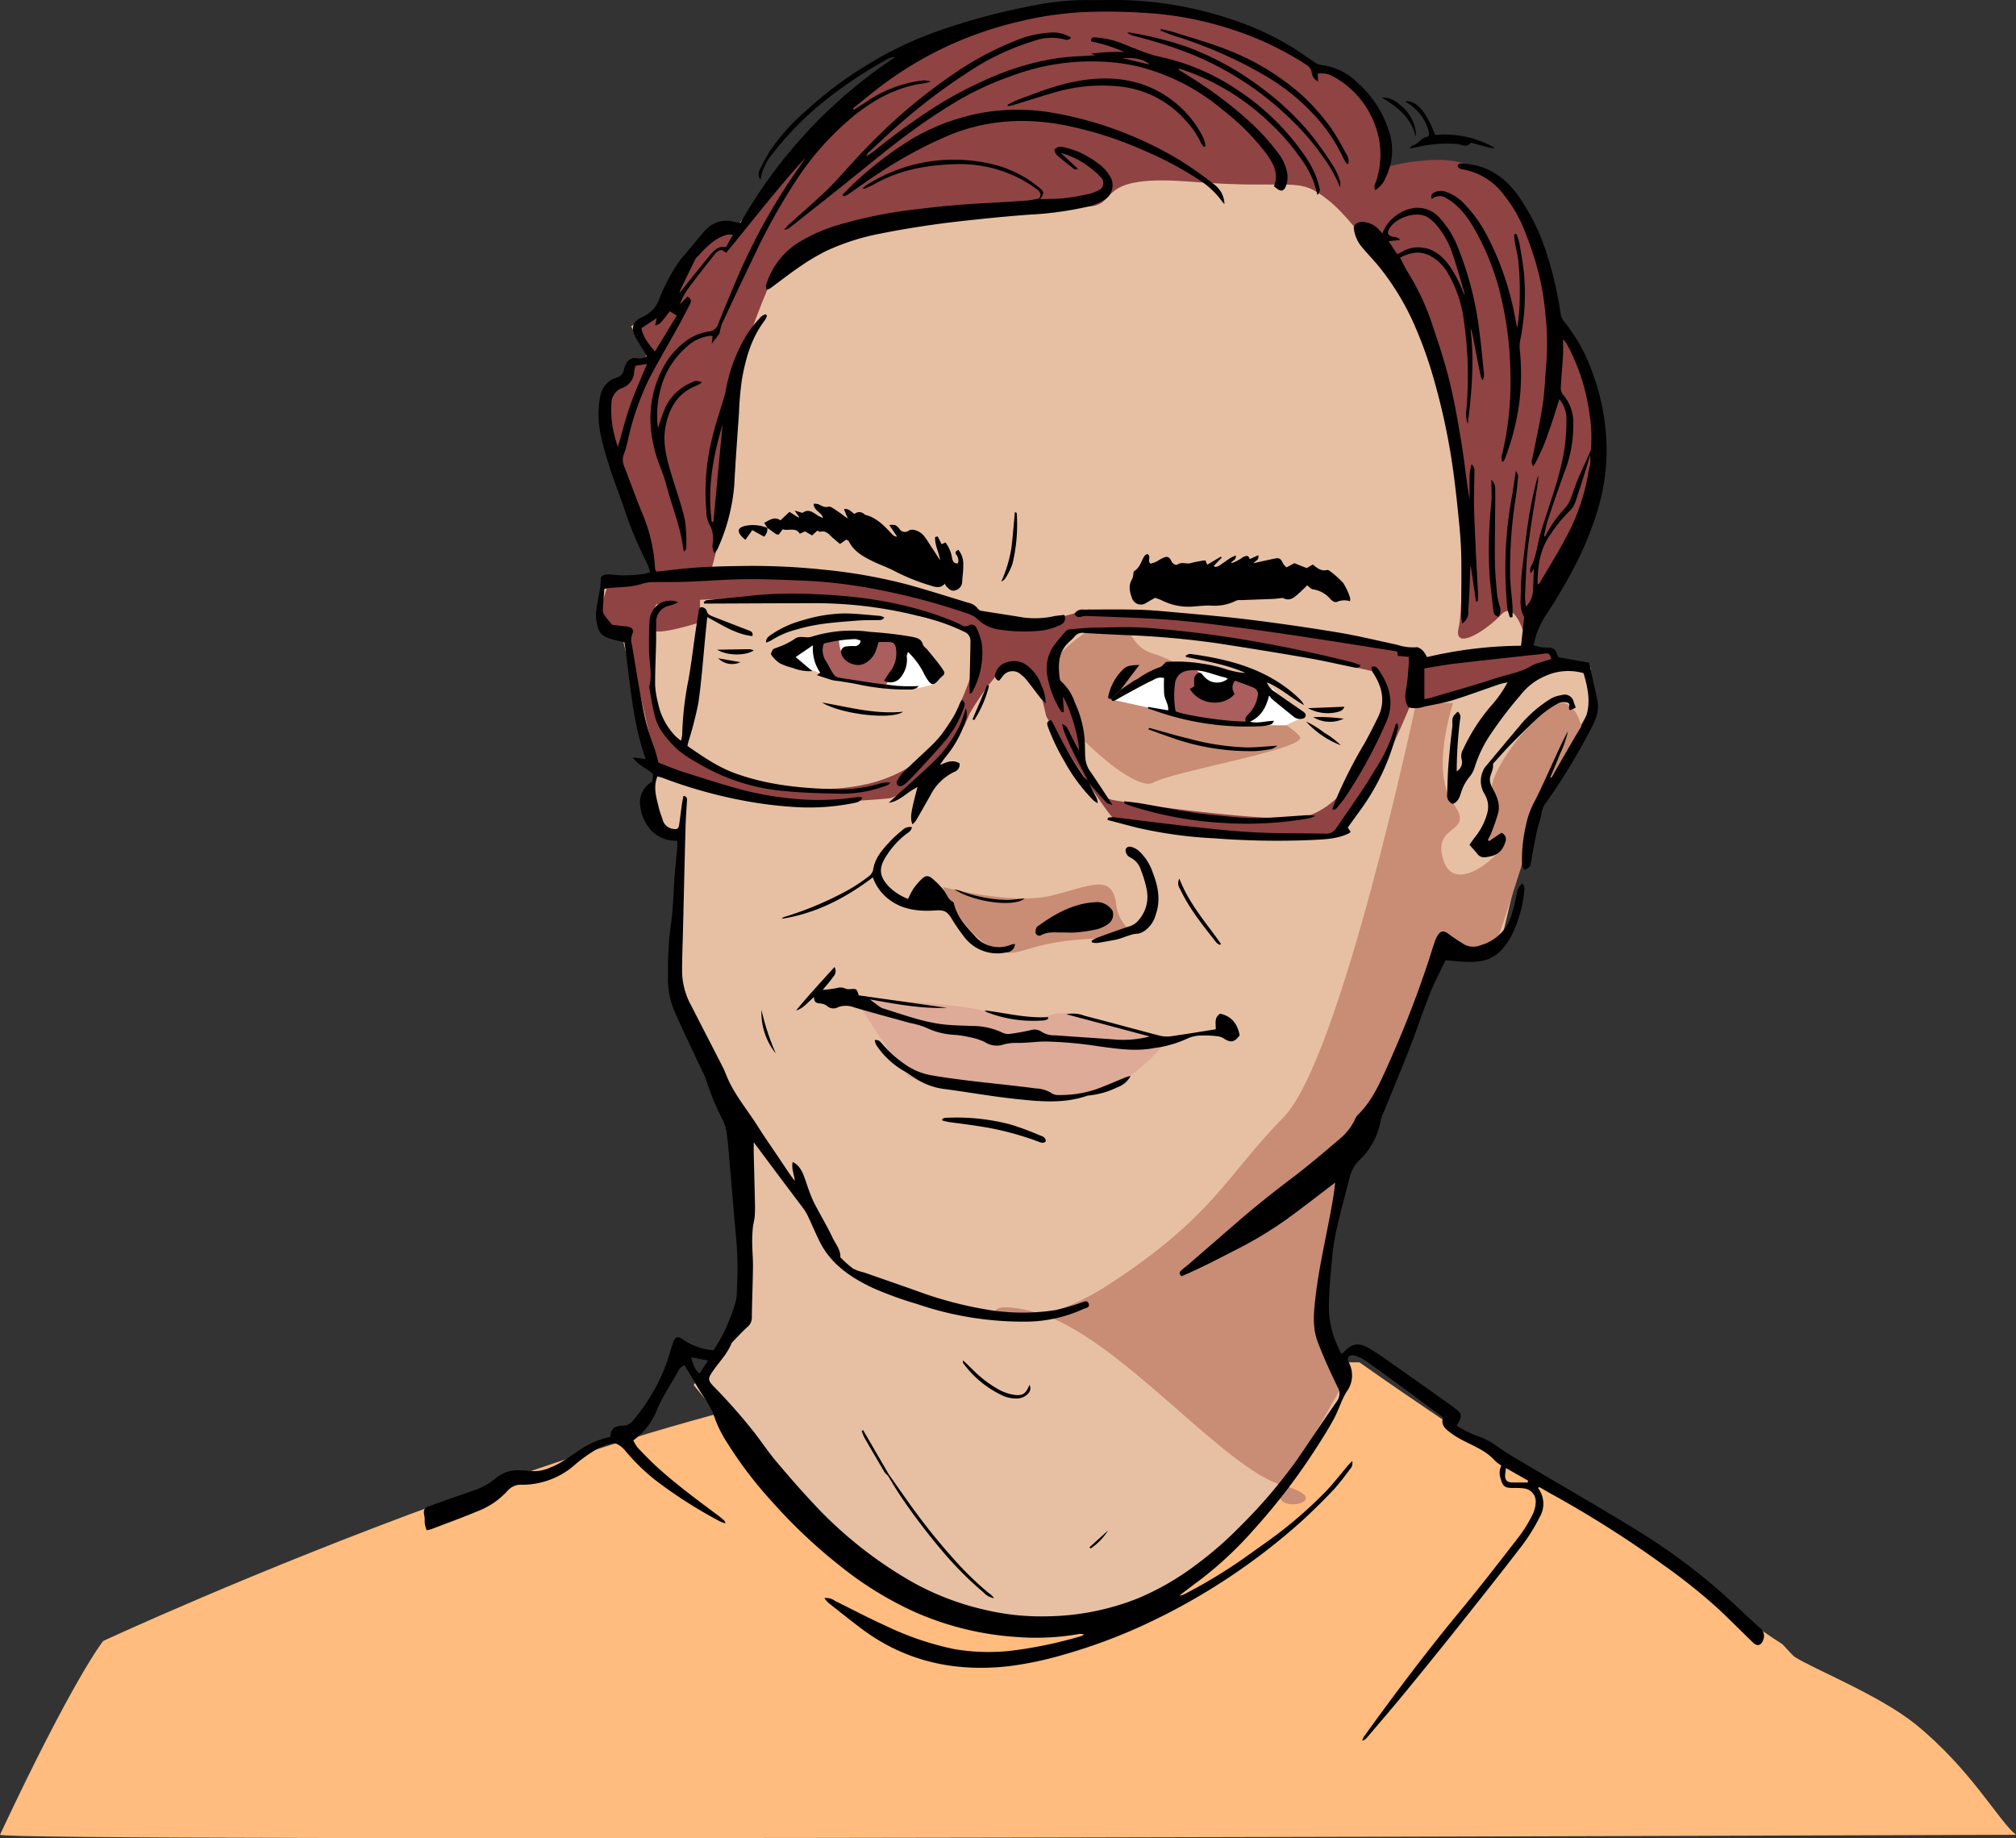
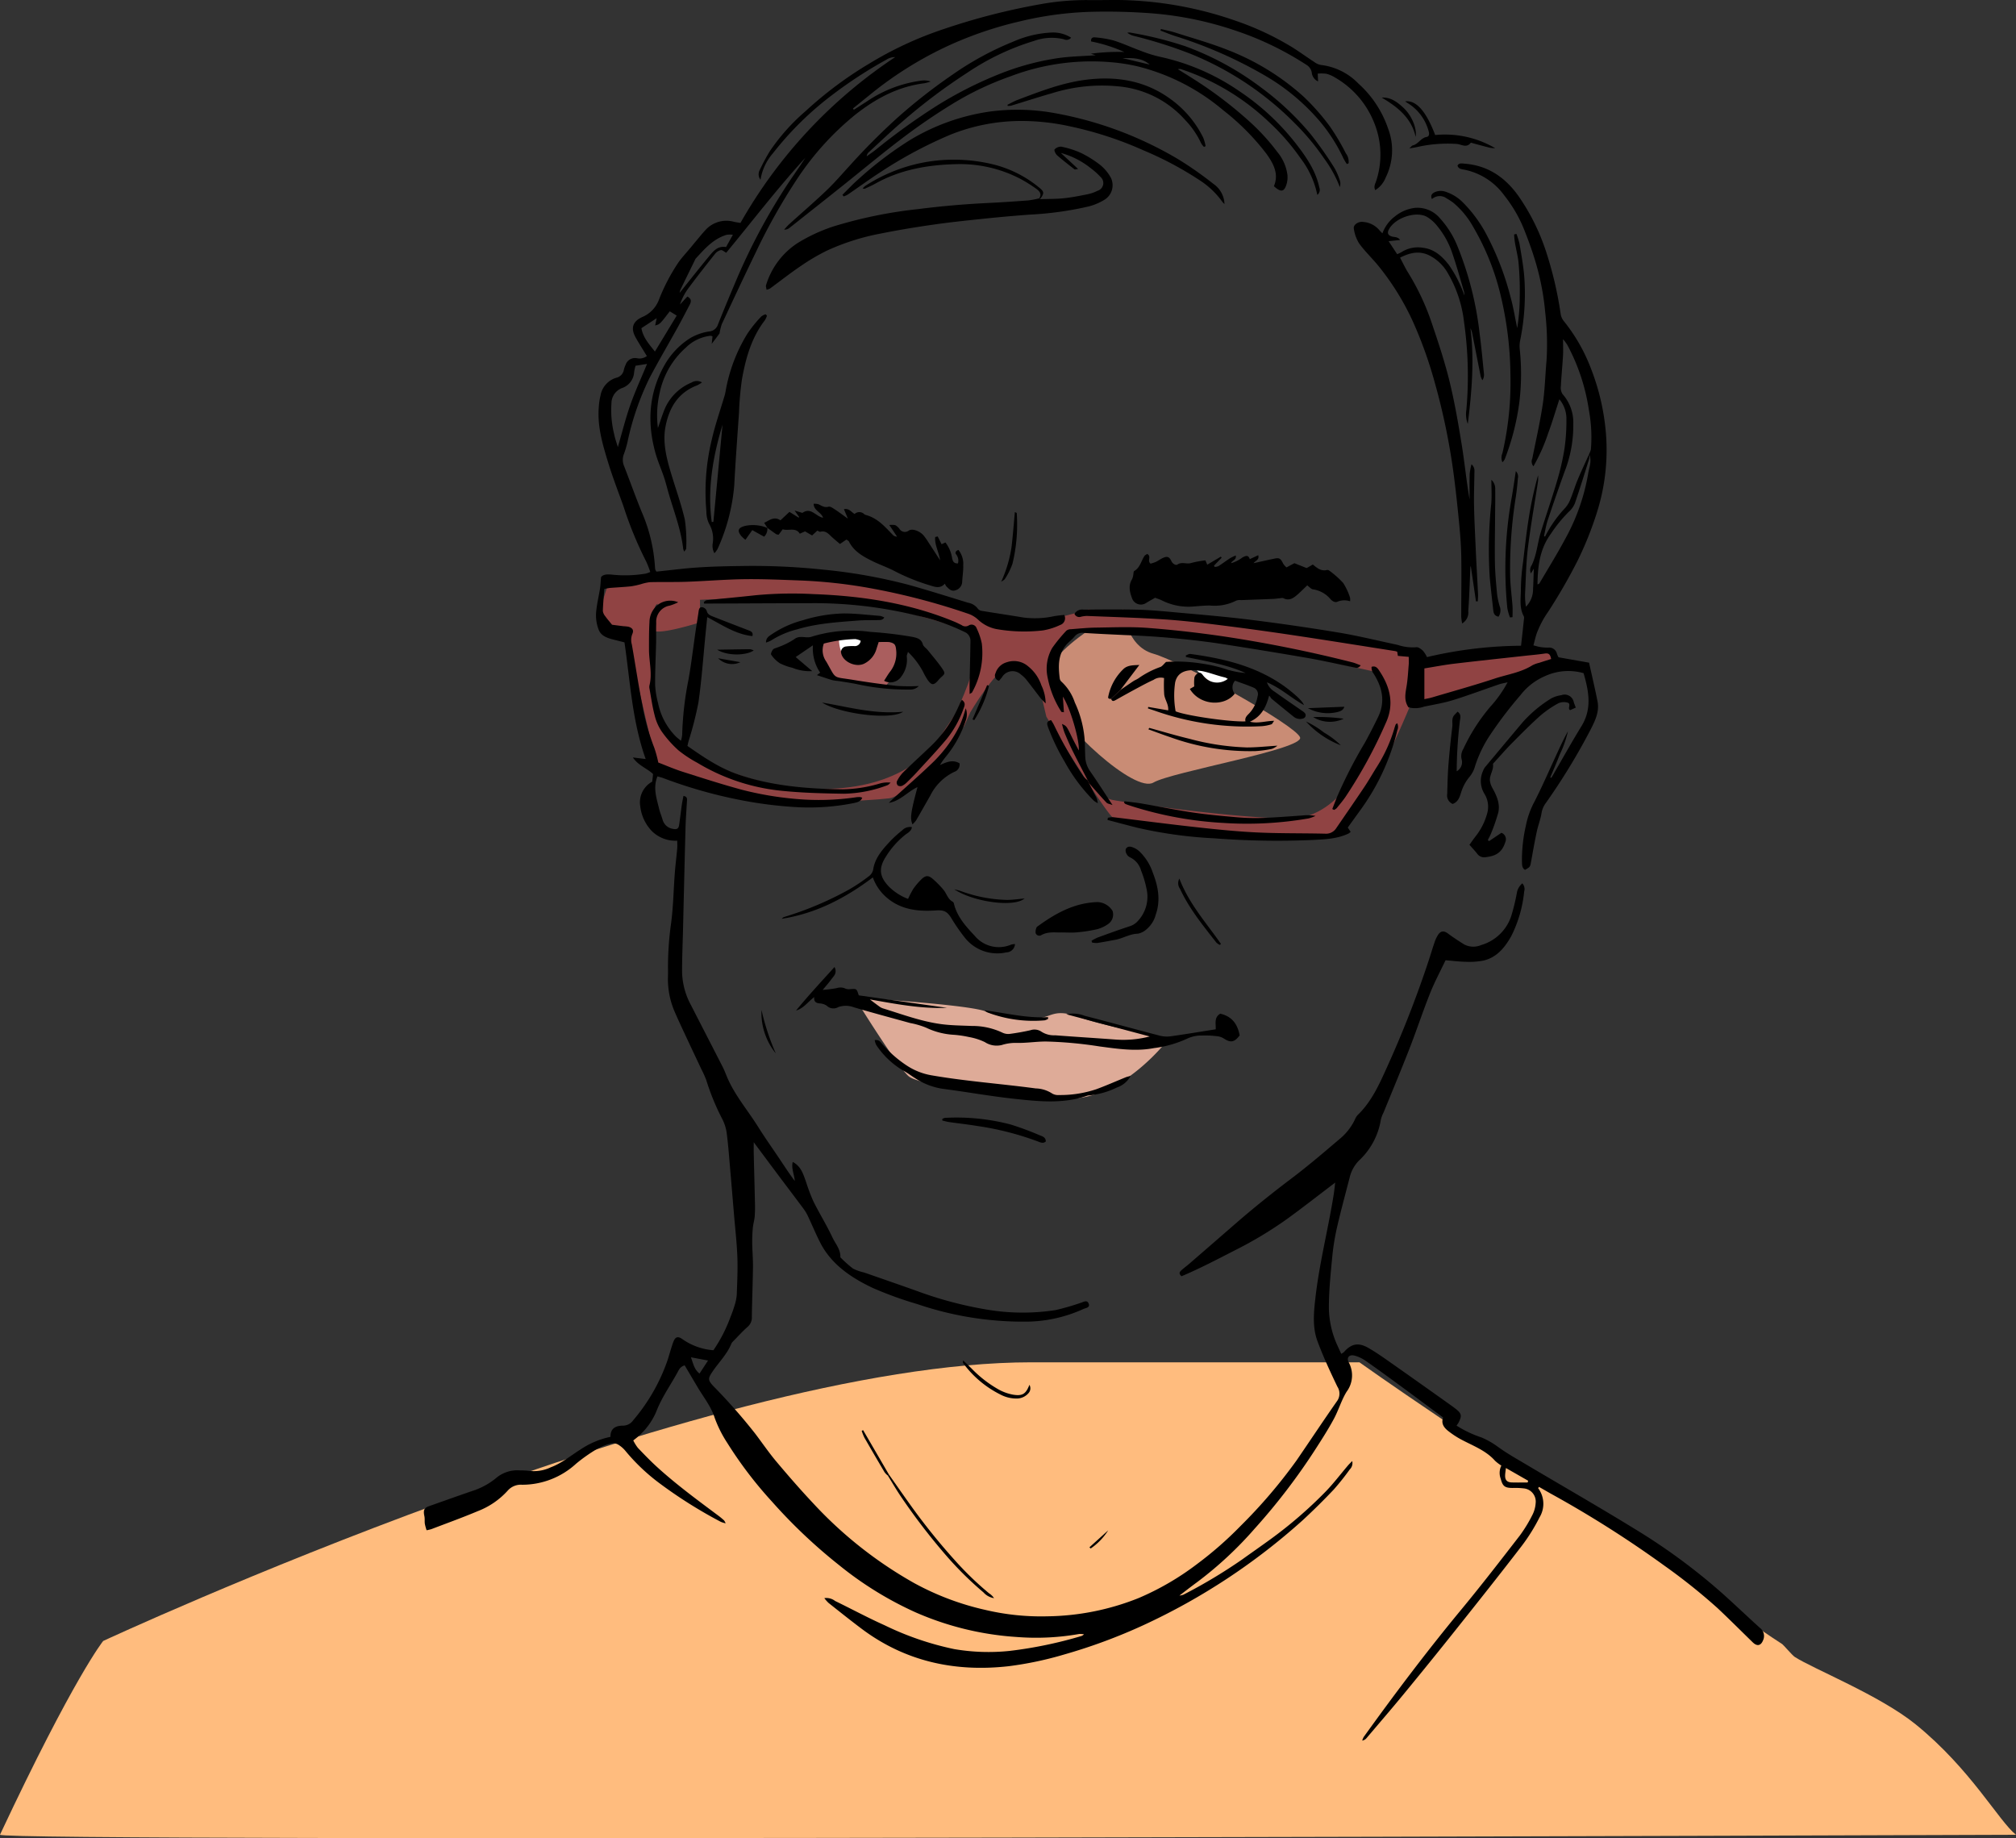
<svg xmlns="http://www.w3.org/2000/svg" width="405.028" height="369.252">
  <rect width="100%" height="100%" fill="#333333" stroke="none" />
  <defs>
    <clipPath id="a">
      <path fill="none" d="M0 0h269.237v349.664H0z" />
    </clipPath>
  </defs>
  <path d="M207.159 273.664h65.959s25.135 17.907 53.307 34.9c12.192 7.355 20.425 14.449 31.642 21.713.233.151 2.016 2.251 2.507 2.57 3.662 2.377 17.12 7.722 24.317 13.564 11.084 9 16.635 19.366 20.137 22.164-1.183-.011-405.377 1.536-405.028-.011 14.915-31.77 20.731-38.922 20.731-38.922s120.422-55.978 186.428-55.978z" fill="#ffbc7e" />
-   <path d="M167.441 22.504l-19.615 23.191h-5.577l-10.647 16.521-4.812 3.354 3.148 5.765-3.148 3.545-5.693 3.886 10.505 36.623-10.505 1.644v8l3.809 2.637 6.7 26.4-1.665 9.083 7.082 5.243v4.958l-1.8 26.2 12.606 26.417 1.684 37.267-10.155 15 19.708 24.1 26.522 21.14 32.774 2.865 23.9-11.3 21.5-24.192 6.75-12.618-6.75-13.259 5.385-32.65 6.458-10.336 13.683-32.967 6.471 2.8 6.275-4.617 5.69-24.053 11.823-20.891v-8.19h-7.424v-3.206h-6.462l2.063-5.836 11.823-26.6V78.762l-7.424-15.011-4.4-18.06-11.966-12.187h-17.091l-4.842-14.052a106.174 106.174 0 00-27.668-14.248C230.13-.165 211.5 1.024 211.5 1.024l-25.2 6.738z" fill="#e7c0a3" />
  <path d="M164.709 128.984s.346 5.476 1.669 6.565 11.66 2.091 11.66 2.091 3.921-4.048 3.378-6.554-8.152-3.634-10.64-3.253-6.067 1.151-6.067 1.151z" fill="#aa5e5e" />
  <path d="M168.539 128.286s.037 2.992 1.063 3.054 4.79-.979 4.836-2.2 1.337-1.644-.847-1.474-5.052.62-5.052.62z" fill="#fff" />
  <path d="M284.505 132.701s21.346-2.4 23.11-1.92a9.454 9.454 0 003.881 0l2.048 3.035-29.039 7.4zM140.638 120.41l-8.087-1.178s-1.635 8.1-1.377 10.115c.008.064-.229-3.084 0-2.832.583 1.331 9.464-1.49 9.464-1.49z" fill="#904343" />
  <path d="M171.705 200.409s23.06 1.365 26.418 2.806a23.05 23.05 0 0011.175 1.227c2.334-.525 3.084-1.772 7.886 0s17.721 4.093 17.721 4.093-8.976 12.052-19.959 12.166-30.068-2.58-32.355-4.469-10.886-15.823-10.886-15.823z" fill="#deab98" />
  <path d="M225.649 122.418s-18.653 9.444-15.389 16.606 17.783 20.351 21.463 18.182 30.224-6.684 29.474-9.068-23.905-15.259-29.474-16.816-6.074-8.904-6.074-8.904z" fill="#c98c75" />
-   <path d="M235.707 134.546s-.364 7.317 0 8.488 12.908 3.608 14.777 1.4 6.3-4.022 3.608-5.812-10.825-4.052-11.84-4.075-6.545-.001-6.545-.001z" fill="#aa5e5e" />
  <path d="M240.436 134.665s4.243 4.1 5.214 2.982 2.348-1.085 0-2.008a17.442 17.442 0 00-5.214-.974z" fill="#fff" />
  <path d="M122.368 116.85l20.771-2.073 29.562 2.073 23.017 5.583s6.707 2.677 10.664 2.6 12.279-2.6 12.279-2.6 31.654 2.33 41.407 4.435 25.506 4.427 25.506 4.427l-1.875 9.4-7.438-5.746s-34.806-7.853-41.91-8.083-19.55 0-19.55 0l-3.178 8.083 1.211 6.672s-5.917-8.958-9.143-8.49-8.939 10.267-8.939 10.267-2.477-.871-2.021-1.777 5.18-11.458 2.987-13.867-25.226-7.833-30.523-7.826-31.619.331-33.279 1.482-.8 20.233 0 21.987 4.458 7.971 6.821 8.4 12.915 7.225 28.027 6.665 20.838-8.286 22.078-10.359 4.224-6.207 4.224-6.207l2.233.377-1.586 3.562s-10.84 14.046-15.083 14.536-23.465 1.9-34.325-1.909-12.388-4.661-12.388-4.661l-6.234-26.939s-5.68.578-5.538-1.838 2.223-8.174 2.223-8.174z" fill="#904343" />
  <path d="M212.658 138.795a3.857 3.857 0 012.759 2.932c.384 2.337 2 8.853 2.154 10.34s2.629 7.932 5.869 8.61 32.692 4.743 38.4 3.449 9.172-6.681 9.172-6.681 7.9-14.794 7.69-15.718-1.854-7.192-1.854-7.192l7.66 4.26s-10.957 28.222-17.362 28.917-41.172-.923-43.7-3.586-13.228-20.168-13.228-20.168l-2.238-9.422z" fill="#904343" />
-   <path d="M189.437 178.175s13.7 3.659 21.7 1.76 12.356-4.714 13.133 1.885 9.062 6.066-5.4 6.788-13.995 4.888-20.006 1.5-9.427-11.933-9.427-11.933zm95.068-36.962s-15.107 71.5-26.644 83.235-13.826 19.673-34.9 33.473-31.132 1.146-14.676 5.774 37.591 31.512 49.581 34.75-4.3 6.5 0 0 12.153-20.783 12.153-20.783l-4.617-15.883 4.617-30.277s7.514-7.605 8.6-11.283 11.349-31.2 11.349-31.2 8.112 4.988 9.871 1.961 8.44-25.982 9.971-29.581 8.17-14.135 8.17-14.135-1.412-10.316-8.17-4.041-10.9 13.953-9.971 15.748-3.151 8.64-2.92 10.153 5.438-2 5.359 0-9.935 11.177-12.31 3.631 6.652-5.083 1.969-11.356 0-20.19 0-20.19z" fill="#c98c75" />
-   <path d="M164.528 129.7l1.264 4.975v1.043l-8.172-3.534 5.519-3.4zm13.552 7.752l2.902-6.218 2.268-1.2 4.393 7.418-3.073.777zm56.083-1.339l1.264 4.975v2.111l-11.741-2.594 9.087-5.4zm16.303 9.586l2.904-6.217 2.266-1.202 5.797 5.949-3.096 1.47z" fill="#fff" />
-   <path d="M131.356 115.155l-9.616-31.816 1.11-6.186 3.666-1.189s.009-3.4.578-3.415 4.26-1.029 4.26-1.029l-3.619-5.685 5.533-4.453 10.162-15.818h6.064l22.17-26.25 22.892-13.559 26.517-4.631s29.1 2.3 38.718 9.1S269 14.757 269 14.757s9.154 4.766 8.984 11.488.658 7.25.658 7.25 11.6-3.1 16.907 0 11.827 6.389 13.792 17.022 5.352 16.621 5.352 16.621 9.388 18.546 6.568 29.894-14.5 32.264-14.5 32.264-2.035-9.147-5.148-5.839-9.737 7.473-8.553 2.6 1.667-42.872-4.7-54.886-15.109-25.881-21.488-30.958-6.384-2.025-27.911-3.729-12.5 6.187-22.817 4.882-55.935 5.425-59.414 11.449-13.074 31.574-11.237 39.47-2.8 22.869-2.8 22.869z" fill="#904343" />
  <g clip-path="url(#a)" transform="translate(85.159)">
    <path d="M46.926 155.958c-.935 2.314-.166 4.393.323 6.478.176.749.494 1.467.709 2.209a2.519 2.519 0 002.106 1.863c.753.154 1.107-.031 1.215-.767.2-1.36.355-2.726.548-4.087.083-.587.213-1.168.324-1.767.779.137.731.552.707.968-.1 1.795-.241 3.587-.29 5.383-.183 6.776-.336 13.552-.5 20.329-.071 2.925-.2 5.849-.192 8.774a14.686 14.686 0 001.824 6.644c2.119 4.15 4.265 8.287 6.382 12.438.352.69.607 1.426.916 2.136 1.537 3.533 4.072 6.483 6.105 9.726 1.432 2.284 3 4.49 4.5 6.736.942 1.411 1.868 2.831 2.912 4.214-.078-1.287-.736-2.5-.408-3.82 1.687.878 2.12 2.484 2.677 4.019a36.531 36.531 0 001.469 3.892c1.222 2.451 2.68 4.8 3.841 7.271.6 1.278 1.667 2.424 1.575 3.969a24.448 24.448 0 002.544 2.27 9.523 9.523 0 002.236.787c3.505 1.221 7.014 2.435 10.511 3.677a77.171 77.171 0 0014.294 3.8 43.2 43.2 0 0013.665.074 48.706 48.706 0 005.037-1.455c.56-.158 1.32-.7 1.625.208.266.787-.636.814-1.108 1.041a28.156 28.156 0 01-11.9 2.529 65.84 65.84 0 01-21.452-3.532 73.53 73.53 0 01-8.951-3.245c-4.38-2.076-8.355-4.756-10.591-9.192-.882-1.75-1.631-3.562-2.471-5.332a8.753 8.753 0 00-.887-1.449c-1.52-2.046-3.066-4.074-4.594-6.114-1.713-2.286-3.418-4.578-5.356-7.177 0 .964-.013 1.588 0 2.212.078 3.285.171 6.571.241 9.856a26.942 26.942 0 01-.04 2.776c-.066.806-.314 1.6-.387 2.4a29.383 29.383 0 00-.119 3.073c.022 1.589.173 3.178.153 4.766-.042 3.324-.185 6.647-.227 9.971a2.454 2.454 0 01-.849 2.031c-1.051.925-1.988 1.972-2.969 2.971a1.226 1.226 0 00-.28.373c-.86 2.152-2.548 3.783-3.822 5.674-.924 1.372-.93 1.705.25 2.949a113.837 113.837 0 018.368 9.516c1.413 1.869 2.734 3.808 4.243 5.6 2.382 2.831 4.814 5.631 7.353 8.33a83.108 83.108 0 0020.32 16.061 54.673 54.673 0 0014.385 5.408 48.721 48.721 0 0012.352 1.268 50.973 50.973 0 0018.332-3.658 54.7 54.7 0 0011.727-6.814 73.288 73.288 0 008.751-7.653 103.925 103.925 0 0011.275-13.191c2.7-3.943 5.346-7.928 8.083-11.85a2.569 2.569 0 00.12-2.966c-1.434-2.98-2.825-5.991-3.981-9.079-1.07-2.856-.766-5.852-.424-8.836.8-7 2.582-13.836 3.68-20.786.11-.693.173-1.394.282-2.293-3.346 2.536-6.477 4.991-9.7 7.329a79.03 79.03 0 01-10.435 6.267c-3.555 1.821-7.1 3.684-10.729 5.213-.588-.476-.414-.851-.082-1.155.5-.459 1.06-.858 1.575-1.3q4.817-4.172 9.626-8.352c3.566-3.092 7.26-6.033 11.035-8.888 3.308-2.5 6.458-5.2 9.617-7.885a11.4 11.4 0 003.06-3.908 3 3 0 01.574-.92c2.781-2.687 4.3-6.116 5.831-9.494a215.093 215.093 0 008.356-21.343c.419-1.269.8-2.551 1.231-3.815a6.541 6.541 0 01.724-1.539c.563-.831 1.2-.826 1.995-.232 1.046.778 2.142 1.5 3.256 2.185a3.95 3.95 0 003.385.12 9 9 0 006.2-6.334 39.957 39.957 0 00.99-4.192 3.188 3.188 0 011.092-1.869 1.684 1.684 0 01.368 1.638 25.309 25.309 0 01-2.619 9.009c-1.266 2.216-2.873 4.274-5.652 4.881a15.157 15.157 0 01-3.471.226c-1.315-.023-2.628-.193-4.053-.309-1.059 2.234-2.215 4.379-3.108 6.623-1.47 3.691-2.712 7.465-4.155 11.167-1.669 4.281-3.451 8.521-5.182 12.78a6.424 6.424 0 00-.55 1.44 14.334 14.334 0 01-4.389 8.222 7.225 7.225 0 00-1.895 3.468c-.889 3.438-1.823 6.865-2.609 10.325a47.213 47.213 0 00-.911 5.94c-.3 3.114-.611 6.24-.638 9.362a18.574 18.574 0 001.661 7.95c.257.561.512 1.122.812 1.781a2.457 2.457 0 00.533-.333c1.492-1.7 2.895-2 4.894-.866 1.42.806 2.763 1.746 4.1 2.684q6.137 4.309 12.24 8.662c.387.274.771.553 1.146.841 1.291 1 1.387 1.425.642 2.877a5.62 5.62 0 01-.387.559 22.355 22.355 0 005.018 2.381 16.092 16.092 0 013.26 1.857c1.822 1.326 3.811 2.444 5.761 3.6 7.259 4.309 14.592 8.506 21.778 12.925a121.729 121.729 0 0117.758 13.091c2.491 2.242 4.914 4.555 7.4 6.8a2.029 2.029 0 01.6 2.5c-.432 1.072-1.191 1.228-2.044.4-2.363-2.3-4.69-4.634-7.094-6.893a119.115 119.115 0 00-10.708-8.548 218.894 218.894 0 00-22.829-14.468c-.778-.441-1.551-.89-2.326-1.335-.081.128-.186.241-.166.268a5.246 5.246 0 01.271 5.852 36.939 36.939 0 01-3.523 5.668c-4.312 5.618-8.723 11.166-13.138 16.709q-5.21 6.542-10.526 13.006c-2.481 3.021-5.04 5.982-7.571 8.965a1.429 1.429 0 01-.867.5 3.3 3.3 0 01.3-.73c6.257-8.7 12.711-17.264 19.566-25.546 4.055-4.9 7.941-9.932 11.827-14.959a29.019 29.019 0 002.572-4.249 6.108 6.108 0 00.58-2.224 2.659 2.659 0 00-2.4-2.958 14.991 14.991 0 00-2.229-.085c-1.56-.007-2-.337-2.387-1.84a3.313 3.313 0 01.125-2.656 7.9 7.9 0 01-1.277-.974c-1.9-2.144-4.608-3.065-7.046-4.4a18.159 18.159 0 01-2.232-1.48c-.923-.7-1.607-1.537-1.147-2.805-2.847-2.11-5.624-4.184-8.419-6.235-2.332-1.711-4.663-3.425-7.04-5.077a7.023 7.023 0 00-2.388-1.135c-1.045-.231-1.6.437-1.115 1.365a5.48 5.48 0 01-.422 5.9c-1.054 1.71-1.613 3.7-2.57 5.471-1.105 2.049-2.366 4.024-3.631 5.987a124.724 124.724 0 01-12.229 16 75.157 75.157 0 01-11.715 10.882c-1.1.8-2.168 1.641-3.448 2.615a3.684 3.684 0 00.781-.171 103.986 103.986 0 0011.794-7.065c1.922-1.382 3.871-2.729 5.783-4.125a87.051 87.051 0 0010.944-9.452c1.639-1.677 3.053-3.558 4.575-5.342.221-.259.474-.493.838-.869a1.782 1.782 0 01-.5 1.694 50.289 50.289 0 01-3.212 4.033q-3.013 3.183-6.245 6.171a128.024 128.024 0 01-31.928 21.041 110.5 110.5 0 01-15.931 5.906 70.2 70.2 0 01-11.2 2.366c-10.941 1.234-20.965-1.006-29.739-7.665-2.185-1.647-4.319-3.352-6.455-5.047a8.005 8.005 0 01-.848-.959 2.854 2.854 0 012.168.568c3.33 1.617 6.589 3.38 9.969 4.89a59.729 59.729 0 0013.967 4.779 40.9 40.9 0 0011.141.36 85.524 85.524 0 0014.49-3.015 2.516 2.516 0 00.443-.31 4.207 4.207 0 00-.946-.077 49.763 49.763 0 01-12.553.609A60.176 60.176 0 0198.8 323.9a70.042 70.042 0 01-15.31-9.436 106.086 106.086 0 01-13.564-12.828 81.409 81.409 0 01-8.978-11.789 24.286 24.286 0 01-2.505-4.98c-.734-2.323-2.236-4.165-3.445-6.2-.869-1.46-1.732-2.923-2.6-4.394-.959.288-1.2.983-1.5 1.526-1.431 2.576-3.145 5-4.209 7.777a13.7 13.7 0 01-3.654 5c-.266.248-.564.463-.965.788a8.927 8.927 0 00.93 1.495c1.262 1.32 2.533 2.64 3.887 3.871 3.884 3.532 8.127 6.646 12.343 9.791.378.282.737.59 1.086.905a2.634 2.634 0 01.309.585 5.585 5.585 0 01-.977-.305 92.732 92.732 0 01-12.548-7.925 39.423 39.423 0 01-6.571-6.278 5.651 5.651 0 00-1.519-1.318 1.942 1.942 0 00-1.348-.216 10.951 10.951 0 00-2.813 1.069 32.5 32.5 0 00-4.262 2.991 16.023 16.023 0 01-10.836 4.232 3.511 3.511 0 00-2.863 1.132 15.679 15.679 0 01-6.056 4.169c-3.072 1.294-6.217 2.426-9.333 3.619a8.549 8.549 0 01-.952.221 10.429 10.429 0 01-.35-1.289c-.072-.508.016-1.041-.092-1.538-.367-1.686.3-1.788 1.49-2.208 2.9-1.023 5.79-2.06 8.7-3.056a14.162 14.162 0 004.245-2.42 6.581 6.581 0 014.716-1.516 16.4 16.4 0 011.914.1 7.944 7.944 0 004.326-.717c2.218-.832 4-2.342 5.957-3.572a17.006 17.006 0 016.037-2.548c-.027-1.672 1.006-2.257 2.557-2.246a2.512 2.512 0 002.013-1.094 37.251 37.251 0 006.958-12.235c.356-1.132.659-2.28 1.063-3.4.433-1.2.971-1.314 2-.554a12.462 12.462 0 006.088 2.132 29.71 29.71 0 003.415-6.638 24.816 24.816 0 00.874-2.478 8.852 8.852 0 00.407-2.109c.087-2.51.213-5.026.118-7.533-.107-2.816-.435-5.623-.67-8.434-.257-3.07-.509-6.141-.777-9.211-.21-2.406-.377-4.818-.694-7.211a8.759 8.759 0 00-.945-2.932 47.53 47.53 0 01-3.164-7.729 19.255 19.255 0 00-.955-2.118c-.984-2.1-1.979-4.189-2.958-6.288-.786-1.686-1.584-3.367-2.325-5.071a16.478 16.478 0 01-1.459-7.207c.021-.617.017-1.235.008-1.853a63.542 63.542 0 01.638-9.066c.427-3.3.481-6.649.732-9.974.124-1.639.335-3.27.482-4.907.044-.491.006-.989.006-1.6a6.751 6.751 0 01-5.1-1.93 8.6 8.6 0 01-2.328-4.981 4.732 4.732 0 012.4-4.95l.175-1.52c-1.179-1.151-2.914-1.663-4.067-3.337l2.579.313c-2.713-7.621-3.106-15.529-4.257-23.434-.621-.158-1.223-.313-1.827-.464-1.358-.339-2.814-.681-3.354-2.074a7.95 7.95 0 01-.531-3.293c.109-1.683.538-3.345.8-5.022.1-.638.12-1.287.2-2.243.362-.525 1.127-.614 2.044-.528a25.042 25.042 0 006.987-.2 6.033 6.033 0 00.862-.32 18.364 18.364 0 00-.86-2.179A75.23 75.23 0 0140.1 101.7c-1.043-2.912-2.162-5.8-3.069-8.755-1.131-3.694-2.242-7.416-1.873-11.345a12.278 12.278 0 01.327-2.131 4.543 4.543 0 013.152-3.579 1.984 1.984 0 001.545-1.6 4.628 4.628 0 01.355-1.02 1.987 1.987 0 012.255-1.31 2.467 2.467 0 002.008-.433c-.753-1.243-1.533-2.453-2.235-3.7-1.093-1.948-.609-3.326 1.5-4.224a6.084 6.084 0 003.188-3.468 38.754 38.754 0 013.976-7.549c.706-.959 1.526-1.84 2.293-2.759.366-.439.725-.884 1.094-1.322.671-.795 1.316-1.613 2.03-2.371a5.667 5.667 0 015.676-1.574c.357.076.721.127 1.284.224a97.68 97.68 0 0131.081-33.31 3.064 3.064 0 00-1.769.518 87.968 87.968 0 00-10.842 7.054 64.192 64.192 0 00-11.943 11.737 10.667 10.667 0 00-2.5 5.322 1.761 1.761 0 01-.174-1.912 39.087 39.087 0 012.045-3.819 40.514 40.514 0 017.168-8.034A76.882 76.882 0 0189.4 12.826a73.209 73.209 0 0115.213-7.046A132.247 132.247 0 01123.877.845a51.661 51.661 0 019.371-.829c2.91.053 5.829-.1 8.731.057a74.18 74.18 0 0121.051 4.078 57.227 57.227 0 0111.6 5.449c1.465.932 2.87 1.953 4.324 2.9a2.951 2.951 0 001.267.548 12.493 12.493 0 017.522 3.729 21.393 21.393 0 015.957 9 12.28 12.28 0 01-.471 9.9 5.158 5.158 0 01-2.088 2.516c-.374-.715.011-1.293.177-1.819a16.864 16.864 0 00-.2-11.2 18.269 18.269 0 00-8.229-9.7 5.772 5.772 0 00-1.611-.662 8.574 8.574 0 00-1.7-.023l.076 1.567a2.173 2.173 0 01-1.276-1.819 2.3 2.3 0 00-1.154-1.57 62.425 62.425 0 00-14.553-6.946A68.632 68.632 0 00146.3 2.682a120.9 120.9 0 00-12.282-.31 69.156 69.156 0 00-14.189 1.9 75.119 75.119 0 00-14.143 4.766 73.8 73.8 0 00-15.577 9.6c-1.306 1.048-2.6 2.106-3.907 3.159l.18.256c.879-.562 1.76-1.123 2.636-1.689a25.342 25.342 0 0111.039-4.18 4.242 4.242 0 011.768.187 8.548 8.548 0 01-1.259.354c-5.305.662-9.758 3.07-13.83 6.265a56.981 56.981 0 00-11.991 13.33 119.942 119.942 0 00-8.185 14.632c-2.281 4.695-4.487 9.424-6.7 14.152a10.563 10.563 0 00-.46 1.886l-1.566 2.079.153-1.5a1.223 1.223 0 00-.406-.117 8.363 8.363 0 00-4.921 2.352 16.652 16.652 0 00-5.291 9.138 19.972 19.972 0 00-.346 7.036c.5-1.388.91-2.8 1.5-4.135a9.981 9.981 0 015.227-4.984 2.041 2.041 0 012.124-.043 6.488 6.488 0 01-.951.585c-3.822 1.453-5.579 4.416-6.339 8.092-.635 3.071.04 6.039.894 8.971.964 3.313 2.172 6.569 2.951 9.919a29.917 29.917 0 01.271 5.817c0 .118-.144.24-.384.614a2.549 2.549 0 01-.209-.524c-.457-4.069-2.006-7.868-3.1-11.78-.25-.893-.474-1.795-.772-2.672-.564-1.656-1.281-3.27-1.742-4.952-1.67-6.092-1.3-12.008 1.9-17.625a15.406 15.406 0 015.036-5.291 10.608 10.608 0 013.847-1.381 2.021 2.021 0 001.807-1.4c1.2-3.023 2.457-6.024 3.725-9.022a122.182 122.182 0 019.661-18.248c1.342-2.1 2.813-4.116 4.172-6.216-5.6 6.106-10.615 12.679-15.9 19.075-.388-.208-.766-.582-1.07-.531a2.062 2.062 0 00-1.154.722c-1.815 2.28-3.615 4.573-5.353 6.908a11.8 11.8 0 00-1.71 3.292l1.483-1.6c.933.5.757 1.087.457 1.665-.788 1.514-1.575 3.031-2.4 4.527-1.881 3.4-3.86 6.75-5.664 10.186A54.8 54.8 0 0040.907 88.8a19.855 19.855 0 01-.7 2.366 3.173 3.173 0 00-.008 2.4c1.22 3.125 2.341 6.287 3.615 9.39a32.826 32.826 0 012.613 10.906 3.518 3.518 0 00.083.61 1.623 1.623 0 00.219.355c1.569-.171 3.188-.344 4.806-.523 4.025-.446 8.068-.548 12.114-.6a134.767 134.767 0 0116.421.71 107.676 107.676 0 0117.565 3.135c3.93 1.109 7.823 2.338 11.725 3.536a3.075 3.075 0 011.96 1.223 1.226 1.226 0 00.79.409c2.777.458 5.564.867 8.34 1.331a18.14 18.14 0 006.182-.272c.661-.115 1.334-.171 2.015-.255a1.418 1.418 0 01-.822 2.031 13.039 13.039 0 01-3.468 1.09 32.47 32.47 0 01-9.382-.28 7.5 7.5 0 01-3.723-1.972 5.6 5.6 0 00-2.026-1.145 134.914 134.914 0 00-18.936-4.978A100.179 100.179 0 0075.4 116.6c-3.665-.135-7.334-.3-11-.252-3.871.053-7.738.382-11.609.52-2.449.087-4.9.018-7.355.078a9.592 9.592 0 00-1.809.4 17.124 17.124 0 01-2.006.436c-1.428.148-2.864.213-4.3.329a10.412 10.412 0 00-1.069.212c-.108 1.491-.254 2.961-.294 4.434a2.141 2.141 0 00.517 1.074c.333.482.73.923 1.332 1.67.523.067 1.408.184 2.293.293a7.521 7.521 0 01.948.095c.859.222 1.188.7.823 1.489a3.237 3.237 0 00-.087 2.093c.714 4.047 1.31 8.116 2.106 12.148a45.968 45.968 0 002.409 8.62 24.538 24.538 0 01.8 2.942c1.574.6 3.17 1.3 4.824 1.83 3.94 1.257 7.882 2.524 11.874 3.612a65.594 65.594 0 0010.363 1.816 51.729 51.729 0 0012.735-.291 4.875 4.875 0 01.8-.028 1.554 1.554 0 01.377.138c-.317.789-1.083.942-1.751 1.076a45.584 45.584 0 01-12.052.768 82.514 82.514 0 01-10.279-1.312 95.435 95.435 0 01-15.917-4.49c-.339-.13-.7-.21-1.147-.343m-4.4-82.486a9.948 9.948 0 00-.283 1.259 3.59 3.59 0 01-2.382 3.207 3.286 3.286 0 00-2.175 3.084 19.915 19.915 0 00.558 6.246c.146.783.433 1.541.724 2.544.877-3 1.562-5.783 2.511-8.477.963-2.736 2.186-5.386 3.358-8.227l-2.31.365m4.247-9.556l-3.068 2.007c.311 1.849 1.51 3.189 2.713 4.695L50.8 63.4l-1.4-.862c-1.988 2.594-1.988 2.594-2.934 2.842l.307-1.466m15.31-16.758a5.237 5.237 0 00-1.249.012c-2.713.813-4.437 2.843-6.228 4.785a1.087 1.087 0 00-.144.273c-.973 1.99-1.951 3.977-2.913 5.972a2.948 2.948 0 00-.168.635c1.962-2.447 3.912-4.93 5.927-7.364.849-1.025 1.722-2.125 3.4-1.841l1.377-2.471m159.672 250.65l.1-.354-4.469-2.555c-.072.674-.158 1.119-.158 1.565 0 .887.422 1.309 1.362 1.336 1.055.031 2.111.007 3.167.007m-164.665-24.5l-3.439-.648c.482 1.311.639 2.41 1.725 3.267l1.714-2.619" />
    <path d="M130.708 123.305a1.8 1.8 0 011.808-.845c3.569-.024 7.14-.073 10.708.01 2.442.057 4.883.273 7.317.5 5.135.469 10.28.883 15.395 1.517q8.943 1.109 17.837 2.582c3.981.663 7.906 1.637 11.855 2.475a9.523 9.523 0 003.762.477c.392-.07.956.365 1.324.692a5.868 5.868 0 01.816 1.288 84.668 84.668 0 0118.9-2.281c.214-1.931.412-3.708.6-5.486a.817.817 0 00-.057-.452c-.969-1.786-.55-3.721-.575-5.585a40.539 40.539 0 01.429-5.215c.345-2.958.682-5.92 1.145-8.862a74.58 74.58 0 011.876-8.636 7.352 7.352 0 010 1.157c-.682 4.471-1.482 8.928-2.04 13.413-.366 2.947-.4 5.933-.555 8.9a13.233 13.233 0 00.162 2.92 4.91 4.91 0 001.424-3.511c.08-1.328.1-2.66.153-4.123l-.576.944a1.614 1.614 0 01.13-1.6c1.047-2.124 1.177-4.475 1.857-6.684 1.061-3.444 2.255-6.851 3.271-10.307a50.851 50.851 0 001.481-6.456 38.893 38.893 0 00.39-5.836 6.12 6.12 0 00-1.414-4.092c-.8 2.435-1.451 4.676-2.265 6.862a36.779 36.779 0 01-2.945 6.6 1.457 1.457 0 01-.231-1.557c.722-3.631 1.551-7.249 2.1-10.9.432-2.884.491-5.819.756-8.728a54.982 54.982 0 00-.255-9.69 51.458 51.458 0 00-1.938-10.135c-.668-2.268-1.487-4.5-2.364-6.7a27.352 27.352 0 00-3.922-6.692 13.1 13.1 0 00-8.041-5.185c-.525-.1-1.192-.139-1.362-.833.327-.549.837-.415 1.3-.382 4.769.342 8.223 2.728 10.89 6.428a42.751 42.751 0 015.776 11.785 74.579 74.579 0 012.764 12.018 2.99 2.99 0 00.607 1.379 34.825 34.825 0 015.413 9.4 46.073 46.073 0 013.043 12.874 41.463 41.463 0 01-1.82 16.3 68.1 68.1 0 01-3.933 9.752 110.288 110.288 0 01-5.829 10.09 19.051 19.051 0 00-2.356 4.513c-.212.684-.374 1.382-.6 2.238.529.13.962.274 1.408.338a9.581 9.581 0 001.576.11 1.6 1.6 0 011.745 1.265 5.237 5.237 0 00.31.68l6.138 1.082c.57 2.586 1.186 5.175 1.7 7.783.4 2.037-.473 3.848-1.364 5.6a126.85 126.85 0 01-9.07 14.872 4.55 4.55 0 00-.815 1.955c-.2 1.262-.691 2.48-.959 3.736-.418 1.958-.768 3.932-1.118 5.9-.21 1.177-.185 1.181-1.241 1.774-.638-.379-.579-1-.616-1.618a30.678 30.678 0 01.771-7.192 17.28 17.28 0 011.751-4.908c1.552-3.04 2.906-6.174 4.337-9.272.755-1.633 1.5-3.27 2.38-4.858a21.364 21.364 0 01-1.66 4.7c-.579 1.545-1.258 3.054-1.9 4.6.1.009.236.048.252.02 2.008-3.447 3.937-6.939 6.026-10.34 2.144-3.489 1.485-6.99.421-10.647a11.216 11.216 0 00-7.777.607 12.434 12.434 0 00-4.912 3.823 80.991 80.991 0 00-6.4 8.461 24.976 24.976 0 00-2.742 5.884 5.692 5.692 0 01-1.073 2.043 9 9 0 00-1.69 3.111c-.292.9-.544 1.915-1.709 2.342a1.837 1.837 0 01-1.094-2c.06-1.951.1-3.905.249-5.85.2-2.558.469-5.113.777-7.662.1-.791-.219-1.669.428-2.369.2-.214.409-.416.642-.651.838.621.5 1.357.431 2.034a87.647 87.647 0 00-.619 9.942 2.1 2.1 0 001-2.378 2.7 2.7 0 01.309-2.071 37.516 37.516 0 015.433-8.508 24.508 24.508 0 003.483-4.922c-.736.173-1.236.247-1.7.407-3.109 1.062-6.186 2.218-9.325 3.189-1.864.577-3.819.881-5.737 1.291a5.371 5.371 0 01-3.158.137c-.953-1.408-.6-2.842-.364-4.3.231-1.419.3-2.862.42-4.3.041-.5.006-1 .006-1.533l-2.186-.2-.13-.822a2.684 2.684 0 00-.427-.139c-6.875-1.077-13.746-2.184-20.629-3.211q-7.409-1.107-14.847-2.034c-3.637-.454-7.284-.886-10.941-1.123-5.146-.333-10.3-.481-15.459-.69a5.293 5.293 0 00-1.257.166 1.034 1.034 0 01-1.278-.581m103.391-32.1a2.872 2.872 0 01.023.915c-.932 2.99-1.856 5.983-2.875 8.945a4.538 4.538 0 01-1.258 1.755 27.947 27.947 0 00-3.538 4.342c-2.268 3.081-2.681 6.553-2.723 10.228.205-.107.334-.13.376-.2 1.726-2.944 3.534-5.849 5.142-8.853a41.429 41.429 0 004.658-13.191c.2-1.286.819-2.592.183-3.928a4.237 4.237 0 00.37-.962 29.953 29.953 0 00-.392-7.823 40.078 40.078 0 00-4.346-13.158 10.225 10.225 0 00-.857-1.155c0 1.314.049 2.337-.01 3.354-.12 2.048-.331 4.09-.433 6.138a2.3 2.3 0 00.359 1.564 8.574 8.574 0 012.142 5.981 25.428 25.428 0 01-1.725 9.512 387.762 387.762 0 00-3.4 9.789c-.342 1.023-.509 2.1-.751 3.154a.159.159 0 00.062.131c.032.022.094 0 .156 0a24.314 24.314 0 013.91-5.594 5.616 5.616 0 001.149-1.835c.54-1.284.923-2.63 1.46-3.915.73-1.748 1.543-3.463 2.321-5.192m-33.1 43.054v6.174c.491-.108 1.01-.189 1.508-.337 4.215-1.25 8.458-2.425 12.628-3.8 2.541-.839 5.268-1.212 7.58-2.678a5.967 5.967 0 011.342-.484c.79-.259 1.584-.506 2.413-.77-.165-.718-.325-1.235-1.243-1.1-1.349.206-2.715.315-4.073.465-4.747.526-9.5 1.025-14.24 1.591-1.939.231-3.86.606-5.915.936" />
    <path d="M208.599 125.246a11.276 11.276 0 01-.187-1.357c0-3.956.069-7.912.011-11.867-.033-2.258-.2-4.518-.418-6.768-.335-3.476-.7-6.951-1.168-10.413a131.555 131.555 0 00-3.775-18.106 84.264 84.264 0 00-4.329-12.075 52.071 52.071 0 00-6.84-11.1c-1.27-1.581-2.775-2.994-3.968-4.624a7.578 7.578 0 01-1.092-3c-.156-.8.955-1.515 1.929-1.348a4.688 4.688 0 013.163 1.605c.151.2.345.367.65.686a7.431 7.431 0 012.5-3.391 7.806 7.806 0 014.03-1.728 5.893 5.893 0 015.07 2.137 18.613 18.613 0 013.458 5.508 66.3 66.3 0 014.475 17.6c.358 2.7.6 5.405.87 8.111a1.989 1.989 0 01-.311 1.273 4.249 4.249 0 01-.351-.817c-.576-2.872-1.13-5.75-1.7-8.623a4.88 4.88 0 00-.35-1.024c.8 6.406.269 12.768-.537 19.243a5.5 5.5 0 01-.285-2.833 77.053 77.053 0 00-.473-17.682 24.959 24.959 0 00-3.322-9.9 8.924 8.924 0 00-3.587-3.413c-2-1.011-3.884-.625-5.943.421.57 1.065 1.041 2.086 1.638 3.033a48.865 48.865 0 014.827 10.383c1.294 3.8 2.55 7.629 3.5 11.52 1.019 4.191 1.75 8.454 2.439 12.711.586 3.624.935 7.284 1.567 10.919 0-1.7-.03-3.394.016-5.089a13.372 13.372 0 01.362-1.97 1.637 1.637 0 01.6 1.365c-.027 2.342-.128 4.684-.081 7.024.062 3.079.238 6.156.366 9.233q.036.848.081 1.695c.12 2.257.248 4.513.355 6.77.022.478-.031.958-.049 1.438l-.364.016-1.031-7.011-.086.024c-.133 2.974-.218 5.951-.432 8.918a2.562 2.562 0 01-1.225 2.5m.452-65.883a3.886 3.886 0 00-.074-.756c-.765-2.561-1.474-5.14-2.342-7.668a17.1 17.1 0 00-3.063-5.552 7.616 7.616 0 00-2.1-1.843c-2.249-1.2-6.418.262-7.605 2.562-.373.722-.183 1.172.612 1.41.525.158 1.176.019 1.646.7l-2.307.239 1.719 2.612a7.525 7.525 0 00.873-.414 6.081 6.081 0 014.259-.881c2.365.273 3.9 1.723 5.253 3.443a25.174 25.174 0 013.127 6.151m-62.15 60.727c-.616.355-1.217.679-1.794 1.037a1.887 1.887 0 01-2.772-.787c-.5-1.311-.891-2.652-.041-4.008a3.387 3.387 0 00.249-1.034c.045-.2.029-.5.155-.578 1.2-.694 1.4-2.006 2.064-3.025.122-.187.385-.288.557-.411.942.488-.081 1.35.68 1.946a7.5 7.5 0 001.029-.338c.475-.225.9-.548 1.376-.772.888-.419 1.353-.324 1.765.584.279.615.947.9 1.208.716.9-.639 1.86-.015 2.766-.319a20.3 20.3 0 012.87-.534l.371.873 2.734-1.616.16.214-1.547 1.6.144.248a2.224 2.224 0 00.758-.154c.8-.51 1.551-1.081 2.343-1.6a9.941 9.941 0 011.138-.545c.163.964-.757.966-.938 1.554a6.858 6.858 0 002.25-1.132c.579-.315 1.217-.653 1.5.318l1.7-.791c.29.959-.645 1.125-.926 1.6 1.455-.319 2.852-.641 4.257-.929.928-.19 1.186.008 1.69 1.038a3.929 3.929 0 00.652.74l1.591-.848 2.47.984 1.235-.716c.843.687 1.645 1.4 2.848 1.1a.6.6 0 01.451.12 19.131 19.131 0 012.8 2.483 12.584 12.584 0 011.375 2.935 2.379 2.379 0 01.01.742 3.643 3.643 0 00-2.542.089c-.5.234-1.007-.108-1.4-.516a5.61 5.61 0 00-3.5-1.963c-.389-.041-.733-.49-1.165-.8-.624.59-1.308 1.287-2.046 1.924-.77.664-1.586 1.222-2.719.665-.241-.118-.609 0-.918.02-.37.028-.738.094-1.109.108-2.172.086-4.344.161-6.516.245a2.151 2.151 0 00-.944.092 9.576 9.576 0 01-5.289.995c-1.166-.007-2.334.125-3.5.209a11.929 11.929 0 01-6.175-1.245c-.379-.184-.788-.31-1.352-.528M140.71 10.44a30.838 30.838 0 00-6.66-2.116c-.079-.777.422-.862.812-.814a20.733 20.733 0 013.752.634c1.917.611 3.75 1.461 5.642 2.151a26.333 26.333 0 003.626 1.115 44.747 44.747 0 0115.923 6.887 48.738 48.738 0 0111.369 10.528c2.077 2.67 4.009 5.452 4.723 8.827a1.276 1.276 0 01-.4 1.5 18.007 18.007 0 00-3.348-7.337 44.285 44.285 0 00-6.362-7.3 47.265 47.265 0 00-15.955-10.018c-.6-.224-1.2-.43-1.8-.632a2.438 2.438 0 00-.556.032c1.439.9 2.715 1.684 3.968 2.5a81.963 81.963 0 0110.353 7.95 43.063 43.063 0 015.7 6.225 8.957 8.957 0 012.006 4.633 4.991 4.991 0 01-.19 1.811c-.48 1.561-1.127 1.665-2.535.387 1.031-2.455-.058-4.487-1.508-6.519a47.93 47.93 0 00-8.712-8.766 42.417 42.417 0 00-17.194-8.795 36.5 36.5 0 00-5.029-.8 45.8 45.8 0 00-20.471 2.805 60.678 60.678 0 00-11.179 5.246 120.936 120.936 0 00-10.063 6.807c-4.24 3.183-8.3 6.587-12.444 9.891q-3.632 2.9-7.277 5.777c-1.151.914-2.3 1.835-3.457 2.738a1.527 1.527 0 01-1.067.336c.332-.358.639-.742 1-1.069 2.523-2.285 5.112-4.5 7.569-6.853 1.662-1.587 3.148-3.345 4.707-5.032a133.179 133.179 0 019.4-9.437 110.488 110.488 0 0111.283-8.825 61.326 61.326 0 0112.087-6.55 21.578 21.578 0 017.7-1.822 6.691 6.691 0 013.911 1.038 1.189 1.189 0 01-1.457.311 10.39 10.39 0 00-5.957.326 49.792 49.792 0 00-13.4 6.371 115.309 115.309 0 00-13.088 9.847c-2.307 1.979-4.5 4.083-6.736 6.138a1.257 1.257 0 00-.433.837c.612-.443 1.245-.863 1.835-1.334a130.773 130.773 0 0112.276-8.839 79.2 79.2 0 0112.4-6.3 52.251 52.251 0 0111.787-3.233c2.513-.378 5.083-.407 7.716-.6l-.982-.308a41.312 41.312 0 016.706-.344m5.124 2.527c-1.58-1.374-3.524-1.335-5.469-1.3z" />
    <path d="M123.799 40.009c1.581-.053 3.172-.021 4.741-.183 1.631-.168 3.249-.492 4.858-.815a8.014 8.014 0 001.938-.686 1.62 1.62 0 00.6-2.784 13.108 13.108 0 00-1.86-1.676 16.649 16.649 0 00-6.111-3.144l3.475 3.222c-.458.064-.633.141-.7.089-1.2-.937-2.408-1.859-3.545-2.86-.3-.266-.615-1.006-.485-1.146a1.742 1.742 0 011.331-.565 18.416 18.416 0 013.923 1.238 21.634 21.634 0 014.005 2.509 8.814 8.814 0 012.053 2.5 3.425 3.425 0 01-1.353 4.461 11.856 11.856 0 01-3.05 1.29 67.387 67.387 0 01-11.971 1.659q-4.845.362-9.677.873c-3.325.347-6.652.7-9.958 1.183-3.413.494-6.82 1.054-10.2 1.738a46.238 46.238 0 00-10.885 3.458 41.868 41.868 0 00-5.286 3.123c-2.088 1.413-4.067 2.977-6.1 4.466a3.052 3.052 0 01-.695.246c-.046-.377-.184-.686-.1-.923a15.427 15.427 0 016.323-8.447 33.931 33.931 0 017.164-3.332 90.51 90.51 0 0117.111-3.505q6.886-.876 13.808-1.21c2.759-.137 5.516-.32 8.271-.526a19.152 19.152 0 002.181-.41l.187.158m-54.774 66.042l-.651-1.025c1.087-.509 2-1.368 3.268-.5l1.81-1.7 1.829 1.147.13-.1-.926-1.316 1.567.475c1.738-1.228 2.686.719 4.154.974-.341-1.114-1.88-1.424-1.889-2.812a3.222 3.222 0 01.914.084c.661.277 1.205.759 2.07.508.338-.1.877.288 1.265.539.787.51 1.534 1.079 2.626 1.857l-.792-1.894c1.052-.21 1.438.556 2.143.958a1.4 1.4 0 011.913.017.7.7 0 00.268.165c2.412.614 3.912 2.382 5.509 4.033a1.128 1.128 0 00.841.332l-1.56-2.325a3.765 3.765 0 011.2.024 2.565 2.565 0 01.819.719 1.279 1.279 0 001.908.361c.728-.444 2.156.084 2.939.962a11.794 11.794 0 01.987 1.4c.739 1.122 1.468 2.251 2.36 3.622-.287-1.762-1.132-3.156-1-4.67l.508-.129.783 1.566.778-.35a6.886 6.886 0 011.344 3.186c.143.619.35 1.061 1.165 1.016a1.992 1.992 0 00-.3-1.725c-.335-.388-.21-.756.4-.98a4.459 4.459 0 01.963 3.118c.04 1.07-.154 2.146-.207 3.222a1.835 1.835 0 01-1.312 1.756c-.88.325-1.373-.29-1.892-.795a2.339 2.339 0 01-.277-.526c-.906 1.026-1.9.7-3 .345a40.927 40.927 0 01-6.914-2.77c-1.479-.8-3.106-1.347-4.621-2.092-1.9-.935-3.75-1.961-4.738-3.943-.081-.163-.317-.253-.507-.4l-1.3.891c-.6-.518-1.2-1-1.756-1.526-.609-.583-1.164-1.2-2.173-.929-.161.043-.388-.138-.613-.228l-1.055.967-1.421-.818-1.052.469c-.812-1.351-2.238-.514-3.437-.884l-.8 1.08a1.53 1.53 0 01-.5-.1c-.6-.41-1.183-.842-1.772-1.267zm90.074 100.718c.038-1.179-.362-2.394.904-3.135 2.42.547 3.497 2.173 3.901 4.36-1.042 1.384-1.81 1.521-3.149.643a3.02 3.02 0 00-1.287-.466 19.694 19.694 0 00-3.174-.152 6.725 6.725 0 00-2.763.547 22.823 22.823 0 01-6.844 1.977c-3.66.712-7.31.144-10.93-.332a81.912 81.912 0 00-10.786-.991c-2.044.003-4.088.354-6.156.276a9.201 9.201 0 00-2.67.419 4.332 4.332 0 01-3.444-.58 12.25 12.25 0 00-3.161-1.01 21.622 21.622 0 00-2.988-.449 14.79 14.79 0 01-5.637-1.432 16.553 16.553 0 00-3.2-.934c-3.784-1.048-7.583-2.055-11.343-3.17a4.544 4.544 0 00-3.102-.035 1.927 1.927 0 01-2.337-.289 2.815 2.815 0 00-1.485-.452c-.667-.093-1.106-.334-1.021-1.263-1.32 1.007-2.147 2.27-3.648 2.7 2.429-2.972 5.04-5.771 7.73-8.748.612 1.245-.184 1.84-.658 2.498s-1.034 1.273-1.718 2.104a24.844 24.844 0 002.85-.367 2.3 2.3 0 011.681.09 1.875 1.875 0 00.918.13c1.373-.11 1.372-.124 1.795 1.241l17.723 2.507c-5.27.215-10.405-.802-15.483-1.687.629.473 1.27.966 1.925 1.439a2.476 2.476 0 00.698.358c3.85 1.186 7.64 2.611 11.665 3.158 2.043.277 4.128.284 6.197.374a14.035 14.035 0 016.168 1.358 2.677 2.677 0 001.504.228 46.718 46.718 0 004.076-.725 2.49 2.49 0 012.146.236 4.646 4.646 0 002.836.777c3.976.303 7.959.546 11.937.84a21.073 21.073 0 007.066-.605l-16.762-4.463a6.512 6.512 0 013.66.302c5.036 1.297 10.048 2.682 15.082 3.991a5.829 5.829 0 002.203.14c2.994-.417 5.97-.918 9.079-1.408m-19.123-68.193c.91-.618 1.815-1.242 2.733-1.849a8.919 8.919 0 00.837-.445 18 18 0 014.471-2.312c.362-.161.617-.547 1.1-1a31.54 31.54 0 017.182.33 29.343 29.343 0 015.245 1.248 17.749 17.749 0 003.558.65c-3.809-1.722-7.939-2.367-12-3.229 0-.1-.007-.209-.011-.314.3-.1.622-.324.905-.286 7.864 1.046 15.335 3.034 21.333 8.466q.406.369.781.77a3.665 3.665 0 01.729 1.041c-2.515-1.373-4.61-3.383-7.453-4.582a3.5 3.5 0 001.552 1.889c1.788 1.287 3.616 2.523 5.426 3.782a3.215 3.215 0 01.615.483.665.665 0 01-.329 1.111 2 2 0 01-1.938-.389c-1.468-1.187-2.939-2.371-4.388-3.579-.189-.158-.253-.454-.508-.608-.6 2.328-1.561 4.185-3.847 5.227 1.624.41 3.124-.158 4.864-.182-.251.33-.365.65-.562.708a8.844 8.844 0 01-1.865.367 55.521 55.521 0 01-21.627-3.132l-1.305-.433.064-.3 4.008.692c.119-1.2-.68-2.143-.8-3.211a29.974 29.974 0 01-.026-3.28 2.545 2.545 0 00-2.122.367c-1.11.494-2.181 1.076-3.251 1.651q-2.161 1.161-4.294 2.371c-.425.24-.778.4-.964-.223l1.886-1.8m21.539-2.2a2.571 2.571 0 00-.557-.289c-2.2-.486-4.229-1.515-6.6-1.457-1.824.045-3.056.774-3.416 2.492a18.018 18.018 0 00.1 5.771c2.152.894 11.121 2.175 14.035 2.017-.181-.71.288-1.145.731-1.591a6.522 6.522 0 001.7-3.428 1.4 1.4 0 00-.729-1.72c-1.237-.539-2.529-.96-3.8-1.43a2.01 2.01 0 00-.062 2.612c-2.03 2.616-6.953 2.443-9.02-.955l.89-.51a8.855 8.855 0 01.035-1.832 1.472 1.472 0 01.781-.851c.455-.207.73.161 1 .533a3.467 3.467 0 004.91.638m-69.047.386c.426-.649.8-1.32 1.275-1.924a5.954 5.954 0 001.138-4.382c-.091-1.067-.513-1.447-1.612-1.486-.581-.021-1.163 0-1.882 0-.165.515-.323.99-.469 1.468a4.725 4.725 0 01-2.321 2.813c-1.736.972-4.556-.334-4.778-2.217a1.13 1.13 0 011.033-1.173 9.9 9.9 0 011.591-.076 1.177 1.177 0 001.323-1.066 3.314 3.314 0 00-1.088-.339 29.076 29.076 0 00-6.311.9 3.9 3.9 0 00.5 3.638c2.107 3.683 1.159 2.958 5.371 3.655q4.4.727 8.837 1.218a42.035 42.035 0 004.374.025 2.355 2.355 0 01-1.9.7 46.5 46.5 0 01-10.136-1c-1.345-.3-2.717-.481-4.079-.707a10.741 10.741 0 01-1.258-.177c-1.01-.3-2-.646-3.1-1.007l.656-.5a8.62 8.62 0 01-1.454-5.5l-3.468 2.366 3.326 2.827a9.129 9.129 0 01-3.993-.675 11.276 11.276 0 01-2.524-.908 6.367 6.367 0 01-1.727-1.715c-.136-.182.132-.749.354-1.041.165-.216.557-.268.844-.4a15.764 15.764 0 003.4-1.647c1.149-.938 2.347-.128 3.509-.524a27.141 27.141 0 0111.818-.97 78.717 78.717 0 018.38.989c.966.21 1.843.379 2.162 1.51.126.446.674.773 1 1.178 1.006 1.255 2.078 2.471 2.965 3.8.588.881.458.968-.435 1.765a7.457 7.457 0 00-.52.577c-.823.906-1.24.914-1.973-.073a12.518 12.518 0 01-1-1.751 15.945 15.945 0 00-3.028-3.982c-.111.43-.279.716-.233.966a5.542 5.542 0 01-1.067 3.934 2.644 2.644 0 01-3.5.906" />
    <path d="M51.104 120.982a10.87 10.87 0 01-1.7.675 3.268 3.268 0 00-2.722 3.491c-.049 1.284 0 2.571-.024 3.856-.064 2.874-.218 5.748-.194 8.621a18.008 18.008 0 00.589 3.634 13.354 13.354 0 003.517 6.637c.283.289.619.528 1.074.911a6.392 6.392 0 00.25-1.143 64.987 64.987 0 011.243-11.009c.59-3.236.961-6.509 1.437-9.765.193-1.322.42-2.638.607-3.961.069-.486.144-1.022.765-.953a1.214 1.214 0 01.869.7c.166.751.727.965 1.319 1.2 2.369.924 4.737 1.85 7.115 2.753.548.208.944.443.755 1.151-3.362-.356-6.022-2.21-9.073-3.81-.128 1.259-.235 2.308-.34 3.356-.459 4.6-.774 9.22-1.43 13.794a70.981 70.981 0 01-1.982 7.767c-.077.293-.14.589-.229.961 3.138 2.168 6.2 4.309 9.873 5.607 6.92 2.448 14.085 3 21.354 3.108a27.723 27.723 0 007.37-1.151 5.6 5.6 0 012.232-.194c-.216.177-.4.434-.653.519a26.028 26.028 0 01-8.72 1.71c-4.291-.063-8.6-.17-12.86-.625a40.527 40.527 0 01-16.6-5.586 24.638 24.638 0 01-3.793-2.5 22.59 22.59 0 01-3.41-3.85 10.04 10.04 0 01-1.395-3.253c-.451-1.74-.7-3.531-1.02-5.3a1.485 1.485 0 01-.015-.615c.614-2.41-.078-4.8-.085-7.2 0-1.849-.011-3.7.093-5.544a4.562 4.562 0 011.6-3.416 4.152 4.152 0 014.183-.571m32.985-81.855c1.031-1.013 2.014-2.075 3.1-3.029a73.441 73.441 0 0110.523-8 42.777 42.777 0 0115.75-5.657 41.783 41.783 0 0113.322.286 74.147 74.147 0 0124.992 9.39 72.07 72.07 0 016.829 4.805 5.091 5.091 0 012.241 4.058 3.517 3.517 0 01-.441-.463 16.853 16.853 0 00-4.79-4.475 68.341 68.341 0 00-11.041-5.846 73.357 73.357 0 00-14.95-4.859 45.215 45.215 0 00-9.8-1.04 38.2 38.2 0 00-13.976 2.729 86.362 86.362 0 00-13.808 7.346c-2.346 1.507-4.595 3.155-6.9 4.728a4.617 4.617 0 01-.8.349l-.25-.322m49.277 117.611c-1.018-1.977-2.06-3.942-3.044-5.934-.594-1.2-1.119-2.44-1.632-3.677a15.77 15.77 0 01-.488-1.708c.921.431.911.436 1.929 2.533.449.927.945 1.834 1.446 2.8.176-2.051-1.712-8.564-3.2-10.811l.211 3.134c-.321-.054-.481-.038-.513-.092a19.5 19.5 0 01-2.75-6.843 8.306 8.306 0 01.914-5.984 30.886 30.886 0 012.862-3.486 1.433 1.433 0 01.884-.275c1.7-.13 3.395-.305 5.094-.326 3.442-.042 6.9-.2 10.323.062 5.032.38 10.057.954 15.05 1.675a264.81 264.81 0 0126.089 5.246c.531.132 1.035.37 1.675.6-.5.681-.969.494-1.412.4-3.122-.637-6.228-1.357-9.368-1.9q-9.114-1.569-18.26-2.968a177.291 177.291 0 00-18.253-1.61c-2.757-.136-5.516-.246-8.27-.433a2.01 2.01 0 00-1.935.732c-.486.6-1.151 1.071-1.656 1.662-1.715 2.011-1.605 4.377-1.313 6.76a1.086 1.086 0 00.372.659 10.013 10.013 0 012.66 4.163 21.467 21.467 0 012.016 8.2c.025.918.031 1.838.08 2.755a5.378 5.378 0 00.99 2.875c1.48 2.122 2.865 4.306 4.489 6.769-.613-.232-1-.268-1.2-.473-.9-.936-1.748-1.92-2.612-2.888l-.907-1.03-.276-.6m-64.43-93.311a4.51 4.51 0 01-.429.921c-2.711 3.531-3.844 7.65-4.6 11.865a63.3 63.3 0 00-.593 6.737c-.339 4.862-.7 9.725-.955 14.592a38.626 38.626 0 01-3.358 12.765 4.825 4.825 0 01-.627.834 3.041 3.041 0 01-.332-2.02 5.869 5.869 0 00-.709-3.843 5.6 5.6 0 01-.569-2.534 44.476 44.476 0 011.1-14.5c.68-2.947 1.69-5.823 2.549-8.732a5.3 5.3 0 00.182-.746A32.723 32.723 0 0164.955 67.1a24.808 24.808 0 012.825-3.515 2.786 2.786 0 01.872-.457l.282.293m-11.1 41.433l.331-.019 1.838-19.519c-1.933 6.407-3.072 12.883-2.169 19.537m161.82-38.936a38.687 38.687 0 00.513-6.319 60.454 60.454 0 00-.213-6.461c-.134-2.031-.863-4.006-.914-6.047l.463-.1a14.448 14.448 0 01.615 1.965c.356 2.123.744 4.248.94 6.387a46.755 46.755 0 01-.8 13.008 5.824 5.824 0 00-.1 1.685 47.348 47.348 0 01-.09 10.92 49.186 49.186 0 01-2.931 11.334 2.851 2.851 0 01-.448.568 2.307 2.307 0 01.007-1.849 63.1 63.1 0 001.6-15.746 70.861 70.861 0 00-1.911-15.7 50.025 50.025 0 00-5.6-14.035 17.207 17.207 0 00-3.969-4.8 11.561 11.561 0 00-1.31-.858 2.338 2.338 0 00-2.979.123c-.355-.779.058-1.146.607-1.407a3.028 3.028 0 012.326 0 8.64 8.64 0 013.306 2.1 26.88 26.88 0 014.837 6.655 57.369 57.369 0 014.737 12.4c.544 1.979.865 4.015 1.317 6.167M97.278 180.578a18.092 18.092 0 011.058-2.033 13.6 13.6 0 011.617-1.9c.808-.793 1.387-.847 2.224-.139a18.951 18.951 0 012.2 2.22c.662.78.861 1.9 1.89 2.429a.631.631 0 01.227.393c.629 2.584 2.372 4.531 4.138 6.4a6.3 6.3 0 007.353 1.81 3.494 3.494 0 01.775-.113 1.778 1.778 0 01-1.743 1.673 8.31 8.31 0 01-8.45-3.1 37.027 37.027 0 01-2.638-3.845c-.841-1.338-1.5-1.588-3.113-1.48-3.7.247-7.22-.185-10.088-2.814a9.457 9.457 0 01-2.525-3.823c-5.494 4.142-11.4 7.238-18.331 8.319.162-.123.3-.309.488-.361a67.045 67.045 0 0012.843-5.4 33.646 33.646 0 004.073-2.7 2.356 2.356 0 00.975-1.326c.335-2.462 1.933-4.185 3.532-5.907a25.988 25.988 0 012.334-2.1 2.11 2.11 0 011.938-.613c-.153.841-.839 1.129-1.339 1.522a17.372 17.372 0 00-3.922 4.439c-1.471 2.32-1.27 4 .656 6a11.013 11.013 0 003.824 2.446m40.159-16.298a4.539 4.539 0 011.047-.119c5.541.662 11.073 1.393 16.621 2 4.068.447 8.147.87 12.233 1.065 4.567.218 9.149.14 13.722.249a2.435 2.435 0 002.265-1.136c1.875-2.741 3.772-5.47 5.618-8.23.923-1.382 1.741-2.828 2.63-4.232a30.277 30.277 0 003.43-7.611 7.051 7.051 0 01.244-.73c.034-.08.152-.126.311-.249a1.715 1.715 0 01.014 1.432 45.285 45.285 0 01-7.463 16.08c-.824 1.134-1.642 2.272-2.489 3.446l.581.861a2.638 2.638 0 01-.413.329c-2.25 1.089-4.707 1.171-7.138 1.3a164.11 164.11 0 01-19.9-.333 87.755 87.755 0 01-15.453-2.132c-1.991-.5-3.971-1.037-5.956-1.559l.091-.436m-27.789-24.865c0-.825-.012-1.521 0-2.218.057-2.822.136-5.644.174-8.465a1.9 1.9 0 00-1.22-1.788 41.2 41.2 0 00-9.445-3.252 85.983 85.983 0 00-21.959-2.506c-6.393 0-12.786.043-19.179.066h-1.708l-.064-.3c.194-.128.378-.349.584-.371 3.271-.347 6.548-.64 9.816-1a78.871 78.871 0 0111.65-.226c9.736.356 19.26 1.794 28.292 5.536.488.2.959.444 1.435.674a1.287 1.287 0 001.455.083 1.065 1.065 0 011.581.57 12.9 12.9 0 011.04 3.041 16.264 16.264 0 01-1.953 9.835c-.055.11-.236.16-.5.33m32.346 76.736a4.935 4.935 0 01-2.747 2.306 16.471 16.471 0 01-5.475 1.583 2.041 2.041 0 00-.474.061c-4.766 1.682-9.666 1.165-14.512.647s-9.671-1.397-14.517-2.024a13.802 13.802 0 01-5.58-2.146c-.801-.499-1.55-1.087-2.386-1.523a16.602 16.602 0 01-5.413-5.144 3.226 3.226 0 01-.302-.973c.898-.13 1.202.433 1.559.83a23.448 23.448 0 004.956 4.329 13.008 13.008 0 004.795 1.897c6.972 1.216 14.034 1.71 21.037 2.65a6.322 6.322 0 013.298 1.023 2.306 2.306 0 001.36.305 22.743 22.743 0 007.504-1.165c2.034-.743 4.012-1.63 6.021-2.44a6.328 6.328 0 01.875-.216m89.444-74.009l-1.155.523c-.1-.112-.153-.144-.17-.188-.167-.446.364-1.162-.351-1.338a2.726 2.726 0 00-1.814.13 20.94 20.94 0 00-3.632 2.489c-1.99 1.779-3.868 3.678-5.744 5.572-1.212 1.224-2.339 2.526-3.5 3.8-.105.115-.282.26-.266.371.16 1.161-.688 2.142-.627 3.258a3.91 3.91 0 00.53 1.572c.858 1.575 1.591 3.194 1.131 5a38.911 38.911 0 01-1.361 3.932c-.19.511-.47.991-.709 1.485l.245.219 2.483-1.672a1.383 1.383 0 01.781 1.858c-.731 2.389-2.282 2.829-3.941 3.041a1.708 1.708 0 01-1.681-.665c-.456-.587-.972-1.13-1.583-1.831.4-.543.854-1.213 1.358-1.849a12.816 12.816 0 002.193-4.41 4.893 4.893 0 00-.555-4 4.9 4.9 0 01-.256-4.6 2.761 2.761 0 01.356-.679q3.795-4.552 7.611-9.088a25.762 25.762 0 015.651-4.73 5.8 5.8 0 012.093-.69 1.873 1.873 0 012.517 1.447c.1.29.217.576.394 1.042M128.168 187.31c-1.273.053-2.716-.225-4.062.507a.787.787 0 01-1.2-.367 2.177 2.177 0 01.165-1.1c.035-.129.2-.237.326-.328 3.574-2.575 7.347-4.688 11.98-4.807a3.71 3.71 0 012.981 1.768 2.312 2.312 0 01-.846 2.609 6.965 6.965 0 01-2.258 1.075 30.309 30.309 0 01-4.081.628c-.946.093-1.91.018-3.008.018m-19.305-45.039a3.478 3.478 0 01.012 2.431 22.423 22.423 0 01-4.014 7.316 14.409 14.409 0 00-1.182 1.67c1.283-.569 2.525-1.182 3.946-.353a1.555 1.555 0 01-1.054 1.716 10.393 10.393 0 00-4.821 4.755c-.955 1.662-1.887 3.336-2.854 4.991a5.336 5.336 0 01-.73.8c-.515-1.248-.362-2.339 1.011-7.49-2.05.959-3.441 2.782-5.767 3.173.307-.3.607-.6.924-.891 2.709-2.469 5.487-4.871 8.113-7.42a26.421 26.421 0 005.322-7.463 27.511 27.511 0 001.1-3.238" />
    <path d="M182.504 162.525c.311-.8.618-1.592.934-2.387a94.5 94.5 0 015.587-10.893c.954-1.717 1.841-3.47 2.7-5.236 1.467-3.033.84-5.894-.883-8.635a1.983 1.983 0 01-.439-1.42c.877-.292 1.264.359 1.61.879 2.166 3.252 2.955 6.7 1.259 10.373a95.567 95.567 0 01-8.168 14.959c-.534.763-1.141 1.479-1.735 2.2a2.1 2.1 0 01-.5.336l-.356-.177m-48.373 26.453a9.832 9.832 0 011.212-.637c2.137-.778 4.274-1.558 6.436-2.265a3.6 3.6 0 001.679-1.089 7.117 7.117 0 001.748-6.316 21.542 21.542 0 00-1.14-3.833 4.1 4.1 0 00-2.25-2.633 1.577 1.577 0 01-.707-.788c-.4-.847.106-1.514 1.031-1.29a4.029 4.029 0 011.6.9 10.575 10.575 0 012.709 4.309c1.072 2.733 1.593 5.542.575 8.418a5.7 5.7 0 01-1.78 2.868 3.68 3.68 0 01-1.777.938c-1.661.04-3.022.949-4.579 1.233-1.2.22-2.393.454-3.6.636a4.458 4.458 0 01-1.059-.093l-.1-.357M117.243 21.05c.693-.338 1.363-.732 2.083-1 4.41-1.667 8.807-3.389 13.549-4.009 6.2-.811 12.013.125 17.107 3.838a20.9 20.9 0 016.611 7.811 9.305 9.305 0 01.463 1.673l-.333.146a3.793 3.793 0 01-.583-.762 17.043 17.043 0 00-3.164-4.613 20.378 20.378 0 00-12.91-6.728 33.666 33.666 0 00-13.856 1.317c-2.751.784-5.472 1.668-8.21 2.5a3.173 3.173 0 01-.689.054l-.069-.221m66.788 16.54a24.179 24.179 0 00-3.13-5.709 48.631 48.631 0 00-5.887-7.088 62.265 62.265 0 00-21.014-14 91.97 91.97 0 00-11.219-3.554 3.733 3.733 0 01-1.459-.661 2.017 2.017 0 01.534-.045 73.236 73.236 0 0111.12 2.751 58.6 58.6 0 0115.242 8.3 56.448 56.448 0 019.922 9.333 74.057 74.057 0 014.755 6.747 12.913 12.913 0 011.212 2.846 2.788 2.788 0 01-.077 1.073" />
    <path d="M185.43 32.949a12.1 12.1 0 01-.685-1.138 33.266 33.266 0 00-4.966-7.7 42.531 42.531 0 00-10.607-8.818 88.144 88.144 0 00-18.259-8.058c-.992-.317-1.952-.727-2.926-1.094l.1-.31c.968.239 1.955.422 2.9.726 3.534 1.134 7.128 2.134 10.563 3.5a49.333 49.333 0 0115.15 9.316 44.887 44.887 0 015.373 6.092 46.258 46.258 0 013.165 5.35 2.764 2.764 0 01.543 1.992l-.35.141M140.77 160.966c1.149.147 2.305.253 3.445.45 3.453.594 6.886 1.3 10.351 1.813 2.937.433 5.9.7 8.863.952a42.439 42.439 0 005.079.13c2.648-.095 5.292-.314 7.937-.487a9.062 9.062 0 012.7.082 8.735 8.735 0 01-1.4.5 72.459 72.459 0 01-17.143.906 73.787 73.787 0 01-18.417-3.374c-.4-.131-.806-.26-1.2-.419-.132-.054-.226-.2-.338-.3l.123-.253m-72.034-31.888c-.012-.988.665-1.32 1.177-1.677a20.5 20.5 0 016.18-2.79 30.022 30.022 0 018.292-1.38c2.431 0 4.861.305 7.291.495a3.557 3.557 0 01.826.31c-.319.548-.794.52-1.232.531-1.331.033-2.667-.017-3.991.087-4.129.323-8.277.562-12.269 1.767a17.571 17.571 0 00-5.23 2.229 5.544 5.544 0 01-1.047.431m39.356 11.508c.856.62.518 1.239.317 1.783a20.475 20.475 0 01-3.373 6.083c-1.928 2.316-4.019 4.506-6.054 6.739-.6.655-1.226 1.283-1.866 1.9a3.761 3.761 0 01-1 .751 1.024 1.024 0 01-.873-.038.856.856 0 01-.221-.815 7.1 7.1 0 011.209-1.772c1.75-1.722 3.573-3.375 5.351-5.071a24.955 24.955 0 006.13-8.916 5.826 5.826 0 01.379-.644m15.524-100.738c.608-.881.052-1.485-.606-1.944a28.3 28.3 0 00-3.348-2.075 26.242 26.242 0 00-12.42-2.862c-5.778.109-11.413 1.044-16.526 3.912-.688.386-1.419.7-2.136 1.036-.072.033-.188-.021-.434-.055a3.913 3.913 0 01.556-.533 32.717 32.717 0 0113.1-4.924 33.41 33.41 0 0112.914.7 23.419 23.419 0 018.932 4.593c1.015.83 1.009 1.135.154 2.3l-.187-.158m73.524-19.481c2.242-.277 4.221 1.987 6.044 6.763a19.935 19.935 0 0112.064 2.65 7.1 7.1 0 01-1.1-.1c-1.081-.264-2.151-.568-3.225-.854-.205-.054-.55-.192-.6-.126-.88 1.133-1.921.254-2.873.219a27.723 27.723 0 00-7.758.593c-.446.11-.906.168-1.716.316.411-.371.531-.572.691-.608 1.132-.252 1.6-1.482 2.791-1.7.577-.1.556-.69.407-1.163a9.448 9.448 0 00-4.161-5.611c-.165-.1-.318-.216-.565-.385m-92.991 204.443a1.6 1.6 0 01.53-.235 42.723 42.723 0 0113.215 1.333 59.795 59.795 0 015.795 2.145c.516.21 1.266.378 1.268 1.255-.462.435-.968.253-1.45.06a58.824 58.824 0 00-12.29-3.159c-1.88-.313-3.781-.518-5.67-.789-.463-.066-.914-.203-1.37-.306a15.6 15.6 0 01-.028-.304m29.224-68.053l.276.6c.417.825.83 1.652 1.252 2.475a3.436 3.436 0 01.5 1.525 4 4 0 01-.814-.509 34.527 34.527 0 01-5.86-7.847 42.833 42.833 0 01-3.347-6.981c-.186-.588-.348-1.1.632-1.345a8.394 8.394 0 01.6 1 82.083 82.083 0 005.954 10.36 3.854 3.854 0 00.807.722m-8.445-15.431c-.53-.556-.83-.823-1.072-1.133-.924-1.185-1.815-2.395-2.751-3.571a5.987 5.987 0 00-1.118-1.087 2.459 2.459 0 00-3.835.529c-.188.235-.386.462-.587.7a1.05 1.05 0 01-.712-1.517 3.293 3.293 0 012.27-2.2 4.369 4.369 0 014.318.848 8.212 8.212 0 012.628 3.79 8.624 8.624 0 01.858 3.642m89.549-44.937a2.447 2.447 0 01.766 1.977c.036 1.8-.01 3.593-.021 5.389-.018 3.123-.092 6.246-.032 9.368.041 2.093.24 4.186.435 6.273a16.082 16.082 0 00.513 2.388 2.249 2.249 0 01-.226 2.107c-.8-.137-.993-.681-1.062-1.315-.24-2.193-.5-4.385-.705-6.582a88.748 88.748 0 01.314-14.876c.116-1.515.018-3.046.018-4.728m3.732 27.65a10.709 10.709 0 01-.527-1.853 80.194 80.194 0 01.879-22.231c.31-1.739.546-3.49.826-5.3a1.549 1.549 0 01.4 1.493 45.652 45.652 0 01-.4 3.669 90.851 90.851 0 00-1.14 15.945c.048 1.995.33 3.984.471 5.977.053.747.009 1.5.009 2.249l-.514.052M93.441 296.223c1.347 1.912 2.683 3.831 4.043 5.734a126.522 126.522 0 009.176 11.459 63.921 63.921 0 006.878 6.645 3.335 3.335 0 011.012.982 3.552 3.552 0 01-2.12-1.153 68.63 68.63 0 01-7.16-7.025 124.89 124.89 0 01-9.6-12.489c-.861-1.293-1.64-2.637-2.456-3.957l.229-.2m52.293-149.996c2.7.738 5.388 1.552 8.115 2.2a50.039 50.039 0 0011.487 1.725c2 0 4-.222 6.145-.352a4 4 0 01-1.11.642 23.281 23.281 0 01-3.306.443 46.949 46.949 0 01-17.057-2.775c-1.5-.5-2.97-1.061-4.454-1.595l.18-.284m-5.769-7.651l-1.886 1.8c-.367.05-.7-.031-.581-.46a10.523 10.523 0 013.134-5.6c.87-.739 2.021-.672 3.113-.738l-3.78 4.991m-43.68 4.407c-2.342 1.7-12.472.5-16.3-1.846 5.307.883 10.531 2.4 16.3 1.846m12.048 130.296c.65.627 1.2 1.147 1.736 1.674a23.691 23.691 0 005.47 4.217 9.63 9.63 0 002.82 1c1.908.319 2.578-.133 3.3-1.977a1.435 1.435 0 01-.137 1.618 3.156 3.156 0 01-2.192 1.131 6.852 6.852 0 01-3.533-.813 20.686 20.686 0 01-7.487-6.342c-.044-.058 0-.18.021-.5m4.304-70.321c4.276.527 8.417 1.625 12.752 1.362l.037.34a2.454 2.454 0 01-.687.306 25.986 25.986 0 01-11.534-1.596 2.44 2.44 0 01-.568-.412m-43.636-96.925a2.147 2.147 0 01-.645 1.777l-2.376-1.318-1.382 1.945a8.662 8.662 0 01-.831-.76c-.895-1.11-.61-1.671.766-2.034a7.69 7.69 0 014.485.409zm46.982 10.839a26.356 26.356 0 002.07-6.889c.281-2.35.456-4.712.683-7.119.212.109.371.149.373.2a33.375 33.375 0 01-.851 10.164 13.709 13.709 0 01-1.491 3.02c-.149.267-.517.421-.784.627m35.801 59.621c1.964 5.119 5.457 8.945 8.355 13.119l-.237.2a2.894 2.894 0 01-.691-.478c-2.691-3.428-5.451-6.815-7.293-10.779a1.928 1.928 0 01-.133-2.059m-31.1 3.99c-2.1 1.828-10.22.726-14.125-1.841.406.1.823.179 1.218.314a28.875 28.875 0 009.323 1.817c1.2 0 2.4-.188 3.584-.289" />
    <path d="M199.261 27.499c-.857-3.806-3.619-6.01-6.827-7.894 1.849-.1 3.135.918 4.338 2.02 1.652 1.513 2.765 4.088 2.489 5.873M177.62 142.26l7.3-.286c-.191.719-.841.938-1.484 1.087a8.371 8.371 0 01-5.819-.8M58.922 130.514c2.2-.037 4.4-.081 6.593-.1a2.775 2.775 0 01.758.251c-1.634 1.072-5.3 1.114-7.351-.151m34.287 165.905a3.919 3.919 0 01-.647-.663q-2.049-3.461-4.052-6.948a9.99 9.99 0 01-.549-1.383l.287-.132 5.19 8.93-.229.2m91.022-146.701a18.275 18.275 0 01-6.989-4.777 18.541 18.541 0 013.6 2.212 16.943 16.943 0 013.384 2.565M70.708 211.621a12.985 12.985 0 01-2.877-8.747 47.382 47.382 0 002.877 8.747m42.827-73.831a23.06 23.06 0 01-2.956 6.865l-.357-.143 2.944-6.893.37.171m65.125 6.257a37.781 37.781 0 016.131.328 6.426 6.426 0 01-6.131-.328M63.595 133.022a3.942 3.942 0 01-4.47-.787l4.47.787m70.12 177.805l3.771-3.406a12.514 12.514 0 01-3.519 3.647l-.251-.241" />
  </g>
</svg>